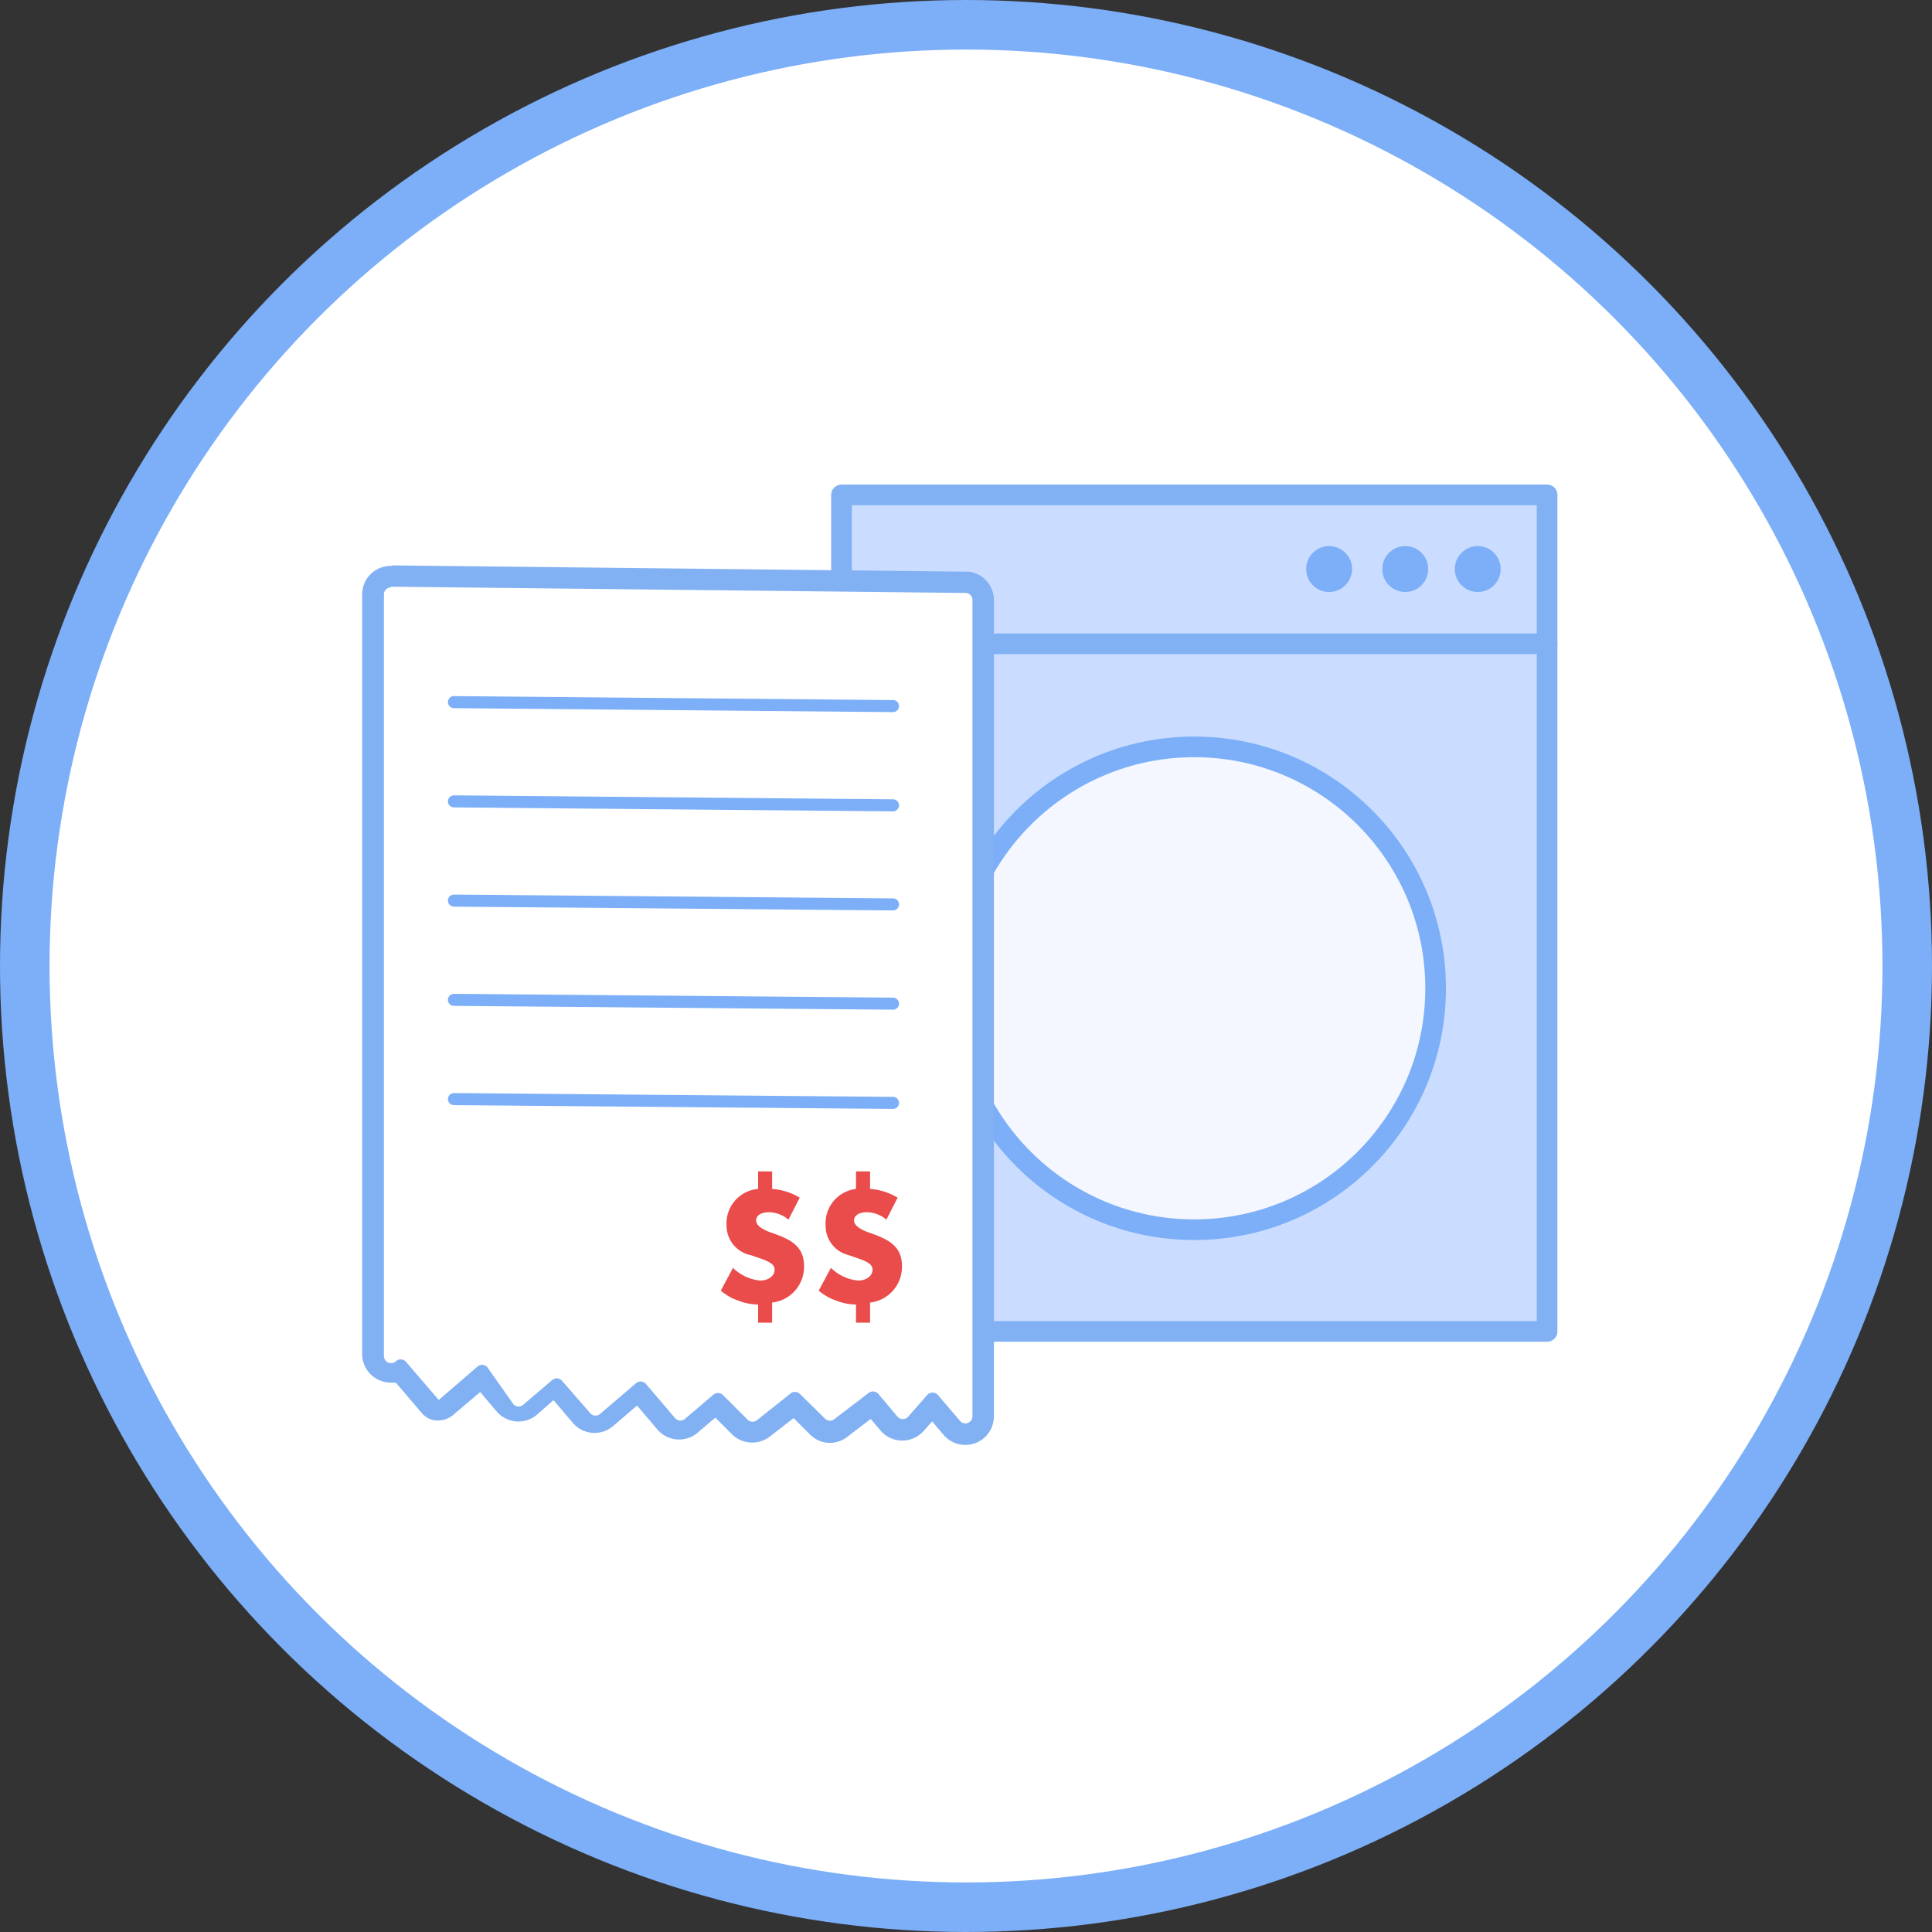
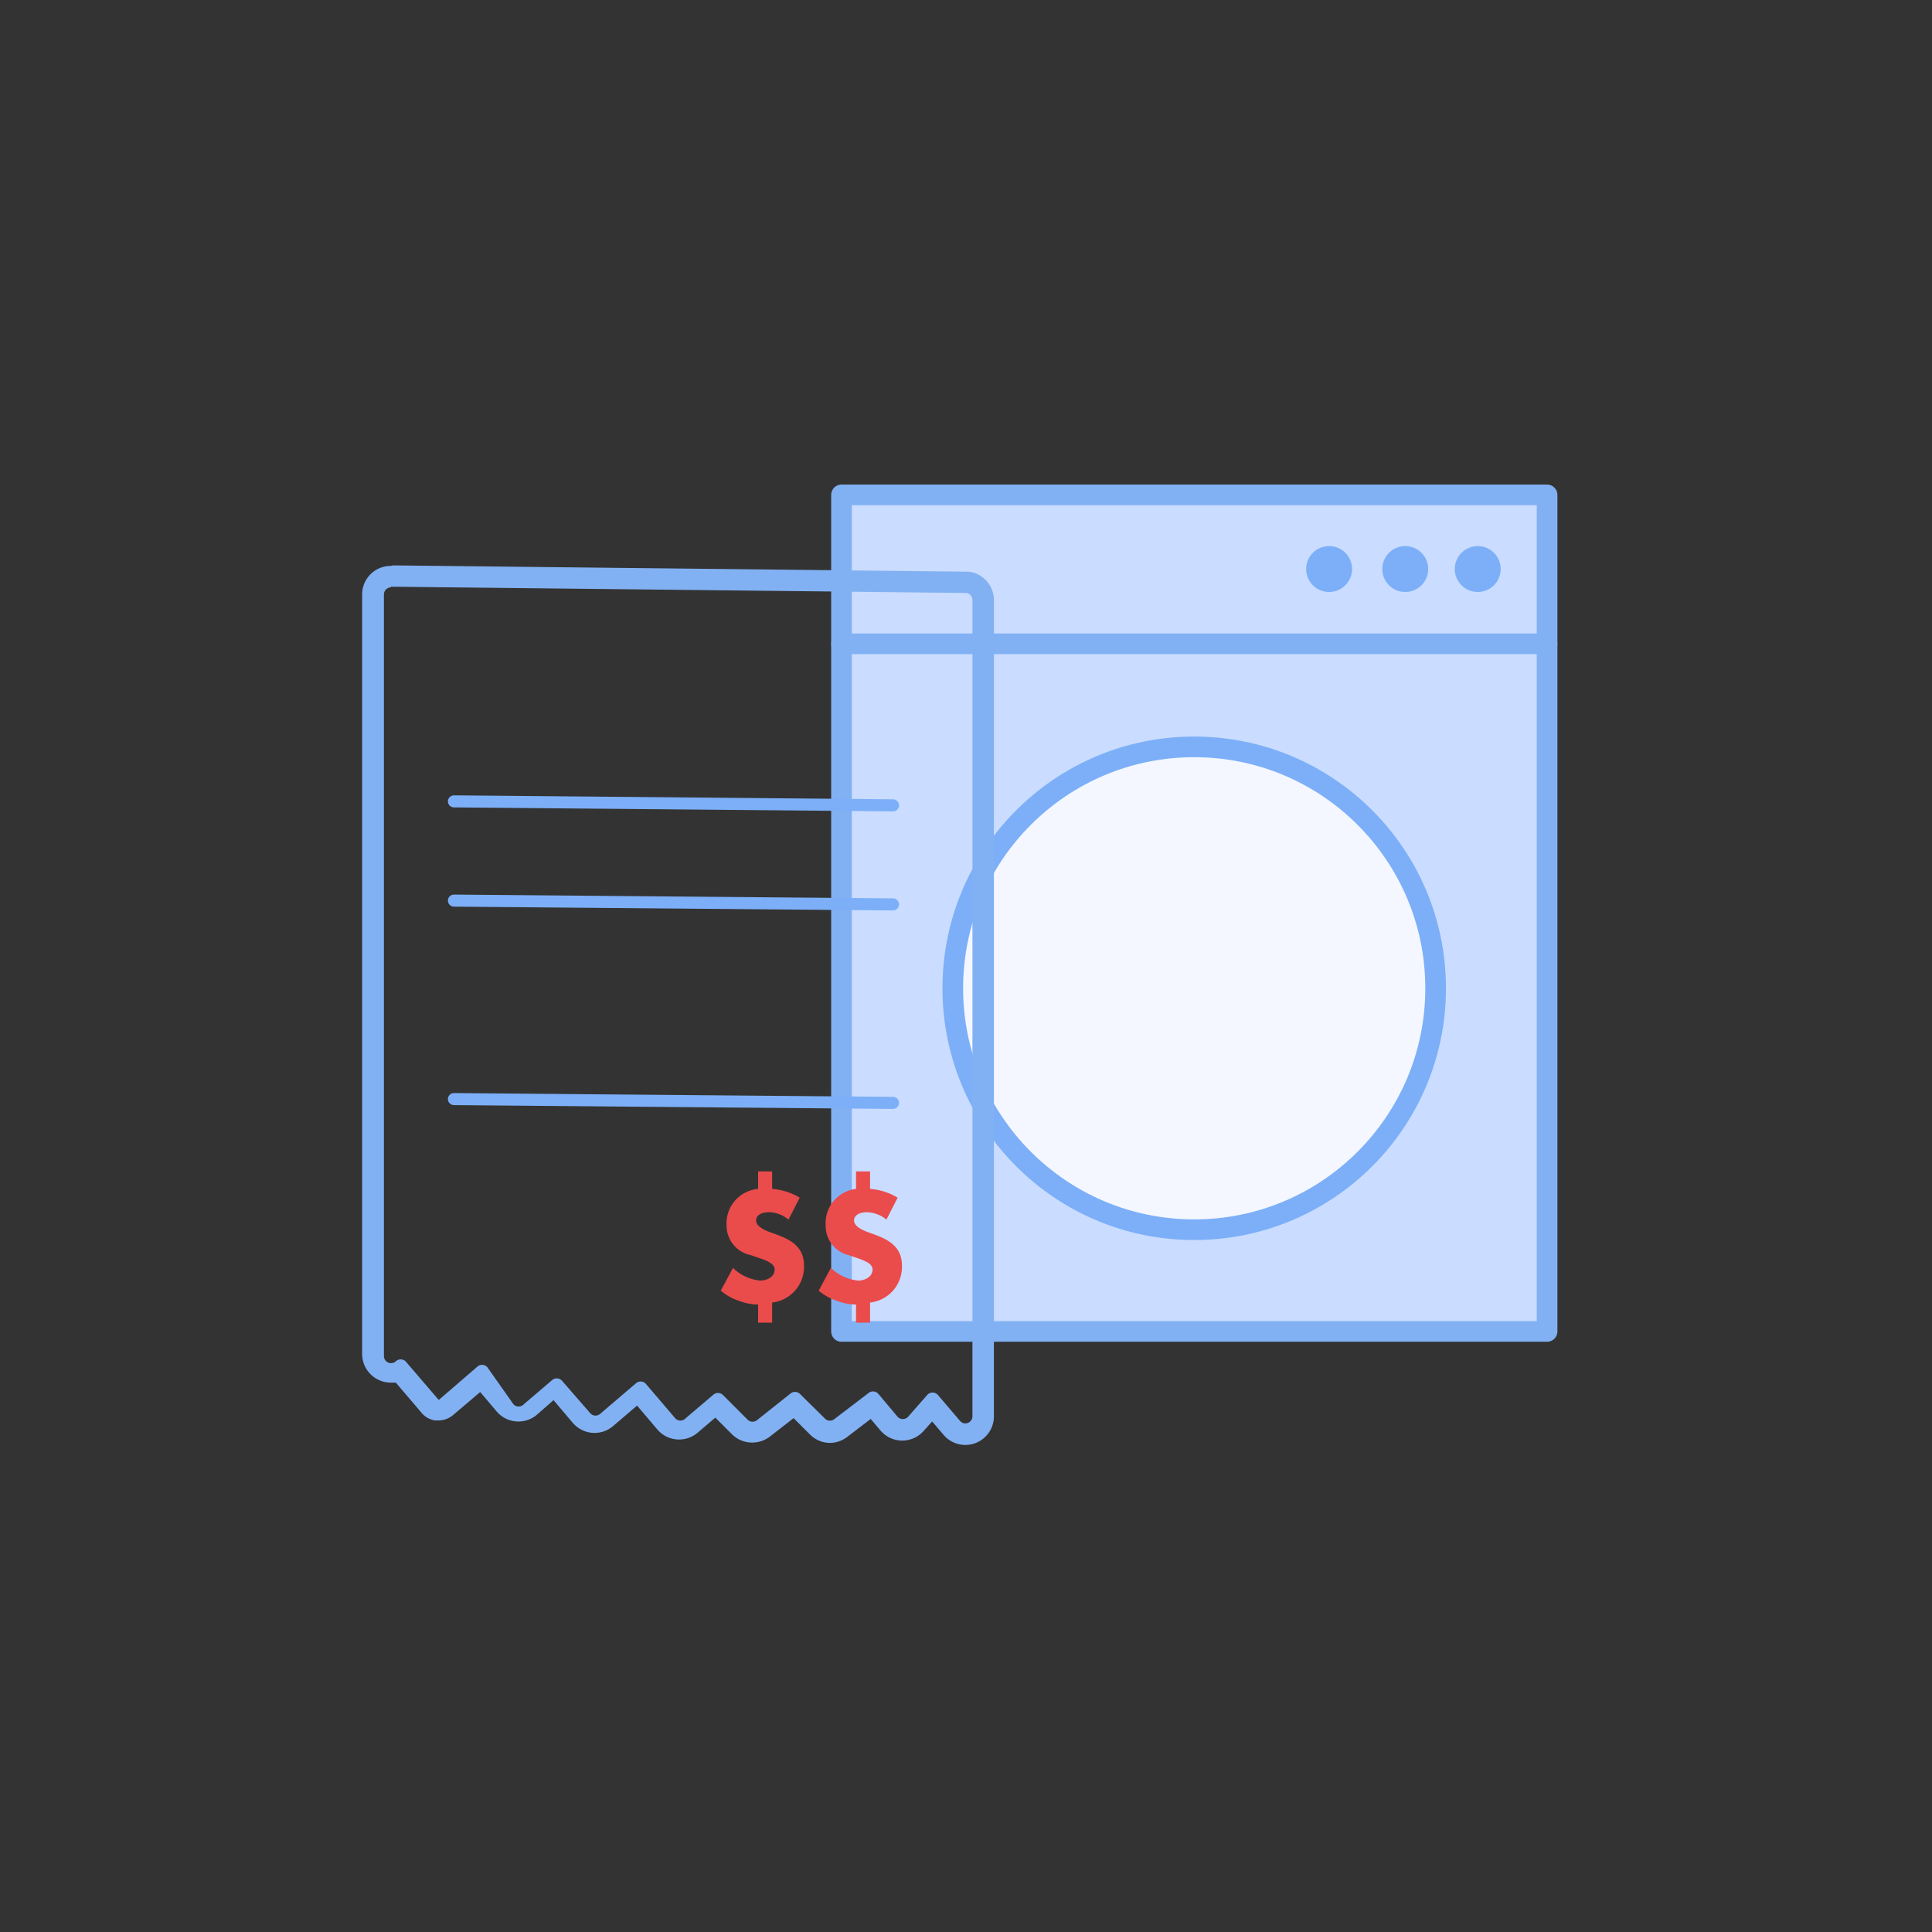
<svg xmlns="http://www.w3.org/2000/svg" viewBox="0 0 117 117">
  <rect x="0" y="0" width="117" height="117" fill="#333333" stroke="none" />
  <defs>
    <style>.cls-1,.cls-5{fill:#fff;}.cls-1,.cls-4,.cls-7{stroke:#7caff8;stroke-miterlimit:10;}.cls-1{stroke-width:3px;}.cls-2{fill:#cadcff;stroke:#82b1f3;stroke-linejoin:round;}.cls-2,.cls-7{stroke-linecap:round;}.cls-2,.cls-4{stroke-width:1.25px;}.cls-3{fill:#7caff8;}.cls-4{fill:#f4f7ff;}.cls-6{fill:#82b1f3;}.cls-7{fill:none;stroke-width:0.73px;}.cls-8{fill:#ea4b4b;}</style>
  </defs>
  <title>Asset 18</title>
  <g id="Layer_2" data-name="Layer 2">
    <g id="Layer_1-2" data-name="Layer 1">
-       <circle class="cls-1" cx="58.5" cy="58.5" r="57" />
      <rect class="cls-2" x="50.96" y="29.97" width="42.73" height="50.66" />
      <line class="cls-2" x1="50.96" y1="38.99" x2="93.69" y2="38.99" />
      <circle class="cls-3" cx="89.49" cy="34.46" r="1.39" />
      <circle class="cls-3" cx="85.1" cy="34.46" r="1.39" />
      <circle class="cls-3" cx="80.49" cy="34.46" r="1.39" />
      <circle class="cls-4" cx="72.32" cy="59.85" r="14.62" />
-       <path class="cls-5" d="M58.45,86.85a1.08,1.08,0,0,1-.82-.39L56.47,85.1l-1,1.12a1.08,1.08,0,0,1-1.64,0l-1-1.19-1.9,1.45a1.09,1.09,0,0,1-.66.22,1.07,1.07,0,0,1-.76-.31L48.11,85l-1.89,1.47a1.08,1.08,0,0,1-1.43-.09L43.41,85l-1.53,1.3a1.08,1.08,0,0,1-1.52-.12l-1.66-1.94-2,1.66a1.08,1.08,0,0,1-1.52-.12l-1.6-1.87-1.53,1.3a1.08,1.08,0,0,1-1.53-.12l-1.43-1.68L27,85.21a.65.65,0,0,1-.42.16h-.09a.76.76,0,0,1-.45-.23L24.18,83a1.08,1.08,0,0,1-.51.13h0A1.08,1.08,0,0,1,22.58,82V36a1.08,1.08,0,0,1,1.08-1.08h.15l34.72.38a1.1,1.1,0,0,1,1,1.08V85.77A1.09,1.09,0,0,1,58.45,86.85Z" />
      <path class="cls-6" d="M23.66,35.53h.06l34.8.38a.43.43,0,0,1,.37.43V85.77a.43.43,0,0,1-.43.43.42.42,0,0,1-.32-.15L56.8,84.48a.43.43,0,0,0-.65,0L55,85.79a.43.43,0,0,1-.65,0L53.2,84.42a.43.43,0,0,0-.59-.07l-2.07,1.58a.43.43,0,0,1-.56,0l-1.55-1.53a.43.43,0,0,0-.57,0l-2,1.59a.43.43,0,0,1-.57,0l-1.52-1.52a.43.43,0,0,0-.58,0l-1.68,1.43a.43.43,0,0,1-.61,0l-1.8-2.11a.43.43,0,0,0-.61,0l-2.12,1.81a.43.43,0,0,1-.61,0l-1.74-2a.43.43,0,0,0-.61,0l-1.7,1.45a.43.43,0,0,1-.61,0L29.5,82.78a.43.43,0,0,0-.61,0l-2.32,2h0l-2-2.33a.43.43,0,0,0-.61,0h0a.42.42,0,0,1-.28.1.43.43,0,0,1-.43-.43V36a.43.43,0,0,1,.43-.43m0-1.3h0A1.73,1.73,0,0,0,21.93,36V82a1.74,1.74,0,0,0,1.74,1.73l.3,0,1.57,1.84a1.3,1.3,0,0,0,.81.45h.19a1.38,1.38,0,0,0,.88-.31l1.66-1.41,1,1.18a1.73,1.73,0,0,0,2.44.19l1-.88,1.17,1.38a1.73,1.73,0,0,0,2.44.19l1.45-1.24,1.23,1.45a1.73,1.73,0,0,0,2.44.19l1.07-.91,1,1a1.72,1.72,0,0,0,1.23.51A1.74,1.74,0,0,0,46.62,87l1.44-1.12,1,1a1.72,1.72,0,0,0,1.22.5A1.74,1.74,0,0,0,51.33,87l1.4-1.07.6.71a1.73,1.73,0,0,0,2.62,0l.5-.56.68.8a1.73,1.73,0,0,0,3.06-1.12V36.34a1.74,1.74,0,0,0-1.5-1.72h-.16l-34.74-.38Z" />
-       <line class="cls-7" x1="27.49" y1="42.52" x2="54.08" y2="42.76" />
      <line class="cls-7" x1="27.49" y1="48.53" x2="54.08" y2="48.77" />
      <line class="cls-7" x1="27.49" y1="54.54" x2="54.08" y2="54.77" />
-       <line class="cls-7" x1="27.49" y1="60.55" x2="54.08" y2="60.78" />
      <line class="cls-7" x1="27.49" y1="66.56" x2="54.08" y2="66.79" />
      <path class="cls-8" d="M44.39,76.78a2.7,2.7,0,0,0,1.66.77c.39,0,.86-.22.86-.67s-.72-.61-1.44-.87A1.82,1.82,0,0,1,44,74.21,2.09,2.09,0,0,1,45.91,72V70.94h.85V72a3.74,3.74,0,0,1,1.67.53l-.68,1.33a1.91,1.91,0,0,0-1.18-.45c-.4,0-.78.15-.78.51s.58.61.9.72c1,.35,2,.73,2,2a2.17,2.17,0,0,1-1.93,2.24V80.1h-.85V79a3.31,3.31,0,0,1-1.18-.23,3.21,3.21,0,0,1-1.08-.61Z" />
      <path class="cls-8" d="M50.32,76.78a2.7,2.7,0,0,0,1.66.77c.39,0,.86-.22.86-.67s-.72-.61-1.44-.87A1.82,1.82,0,0,1,50,74.21,2.09,2.09,0,0,1,51.84,72V70.94h.85V72a3.74,3.74,0,0,1,1.67.53l-.68,1.33a1.91,1.91,0,0,0-1.18-.45c-.4,0-.78.15-.78.51s.58.61.9.72c1,.35,2,.73,2,2a2.17,2.17,0,0,1-1.93,2.24V80.1h-.85V79a3.31,3.31,0,0,1-1.18-.23,3.21,3.21,0,0,1-1.08-.61Z" />
    </g>
  </g>
</svg>